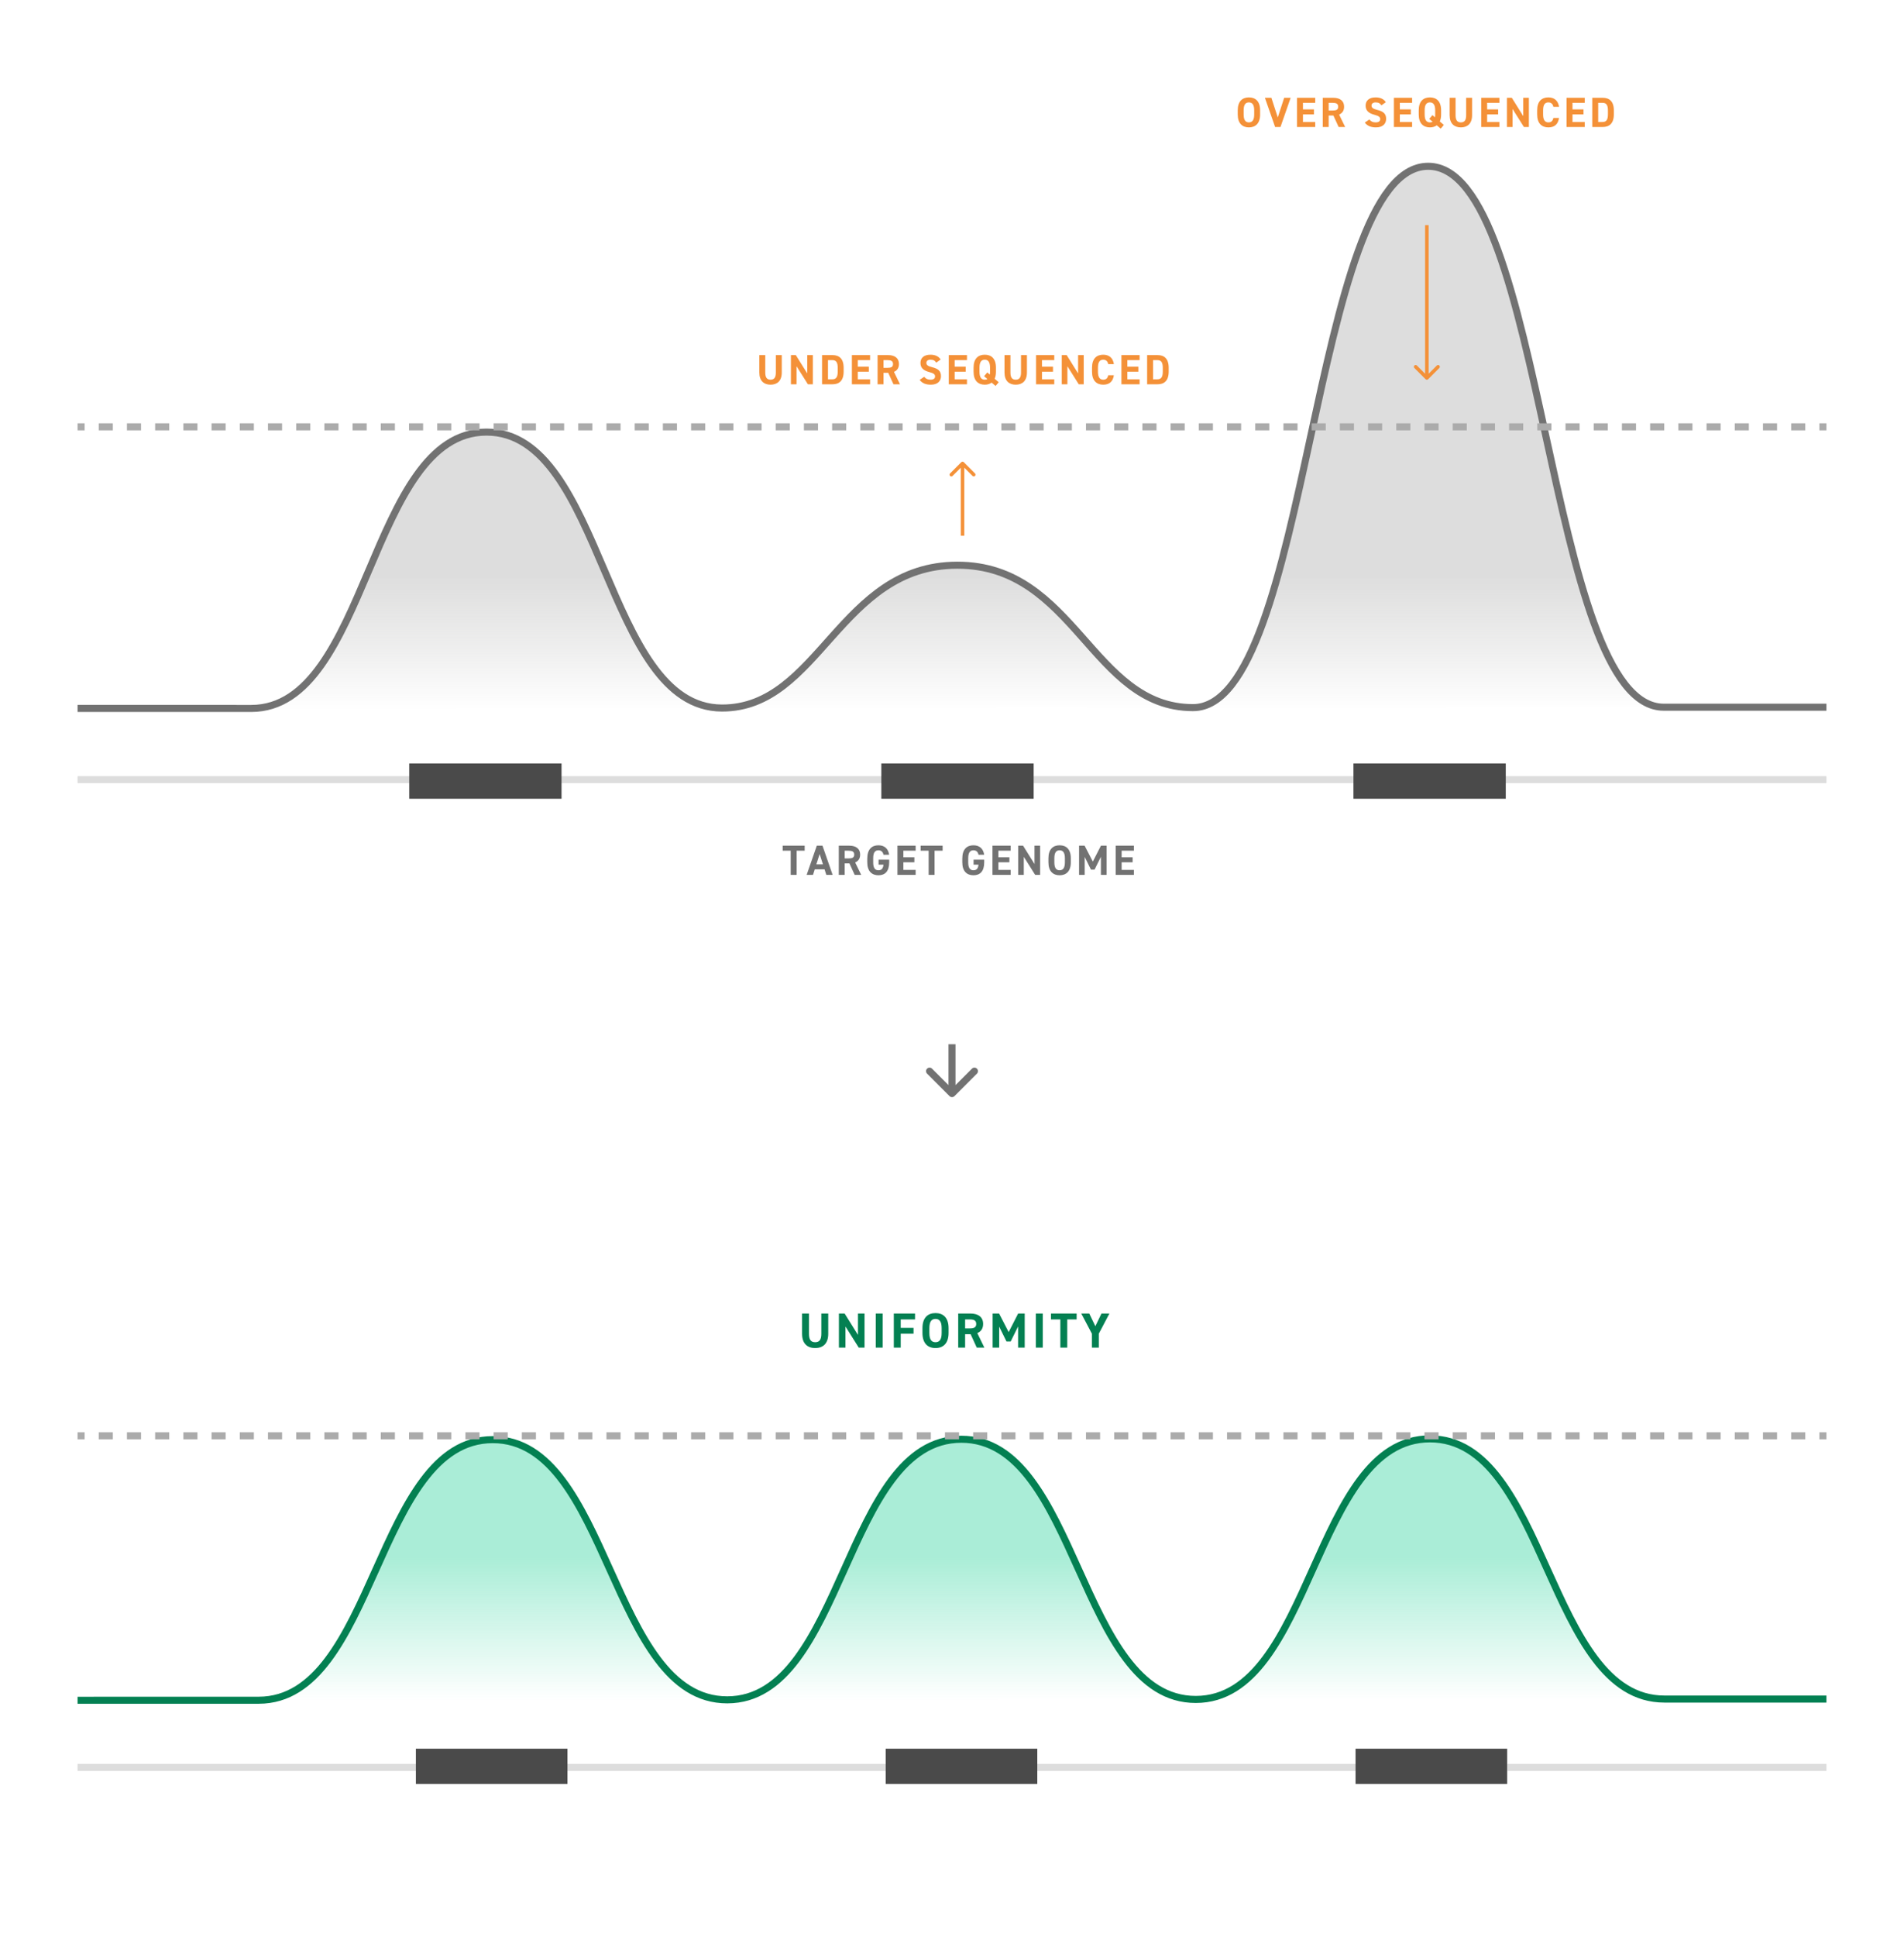
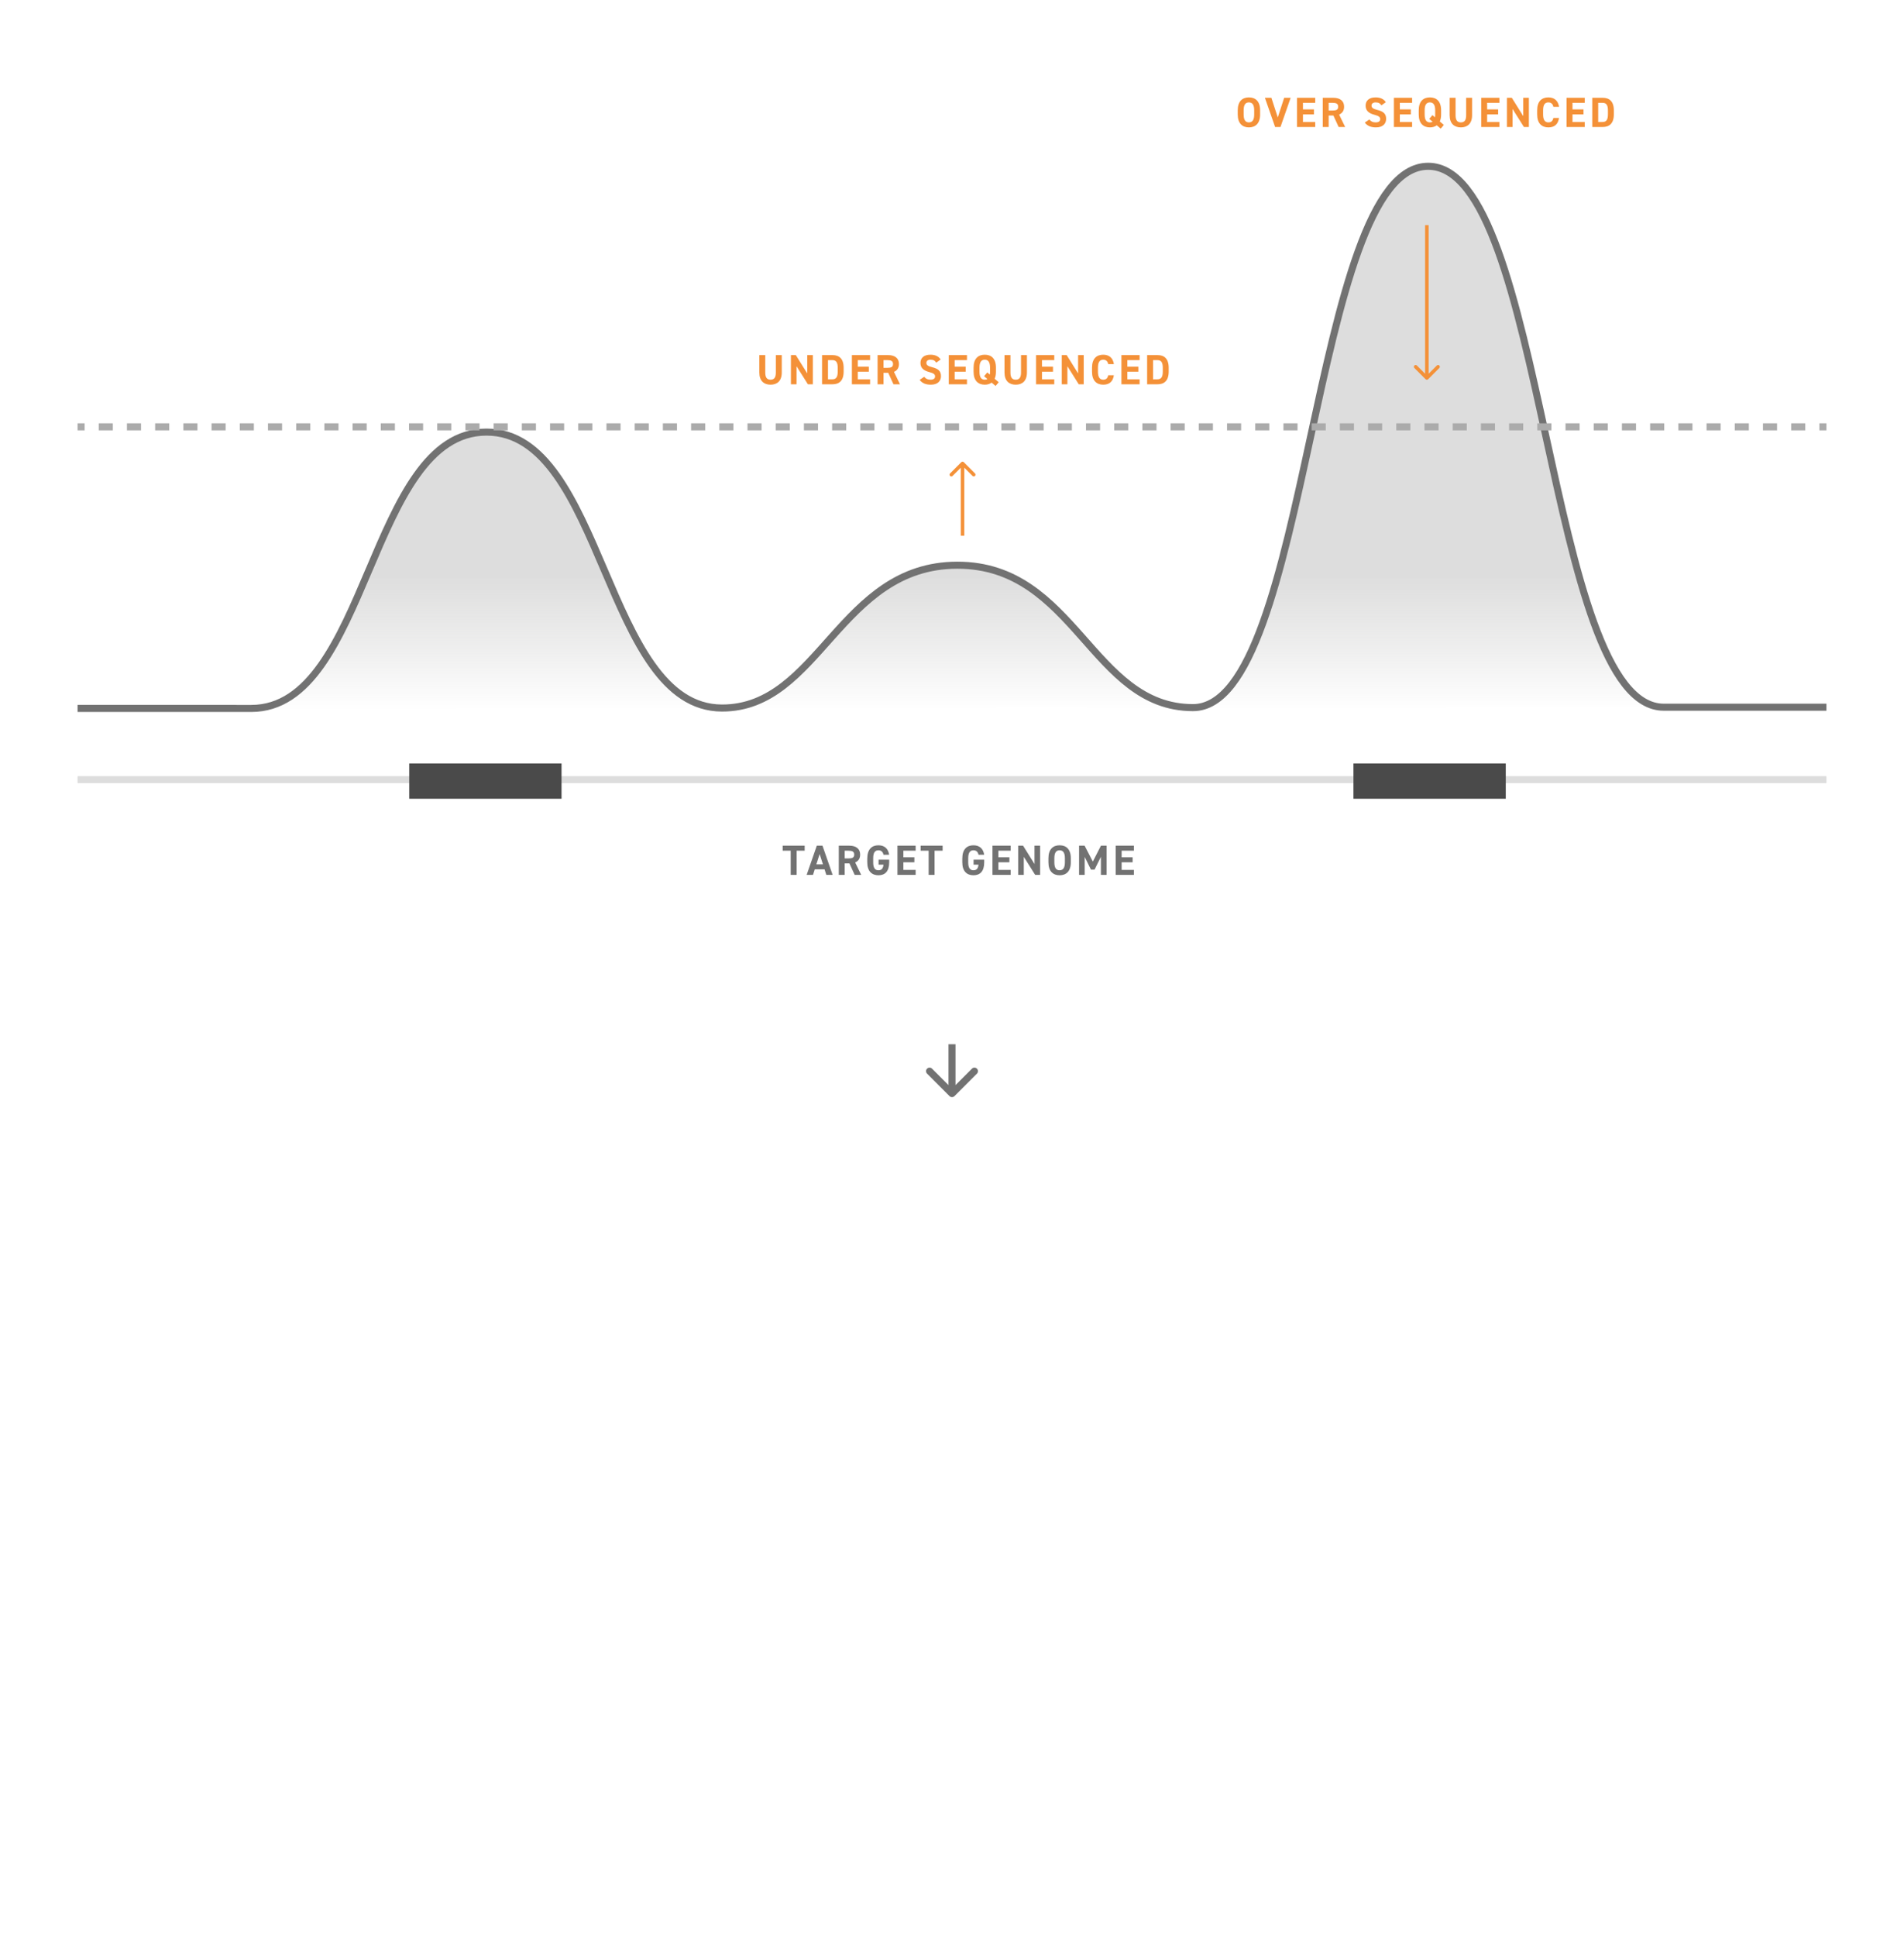
<svg xmlns="http://www.w3.org/2000/svg" width="540" height="549" viewBox="0 0 540 549" fill="none">
  <g clip-path="url(#clip0)">
    <path d="M520 221L20 221" stroke="#DDDDDD" stroke-width="2" stroke-miterlimit="10" />
    <path d="M427.056 221.417H383.858" stroke="#4A4A4A" stroke-width="10" stroke-miterlimit="10" />
    <path d="M159.261 221.417H116.063" stroke="#4A4A4A" stroke-width="10" stroke-miterlimit="10" />
-     <path d="M293.159 221.417H249.961" stroke="#4A4A4A" stroke-width="10" stroke-miterlimit="10" />
    <path d="M-8.455 200.792C-8.455 200.792 37.882 200.852 71.266 200.822C104.651 200.792 104.581 122.514 137.966 122.484C171.35 122.454 171.416 200.705 204.8 200.705C232.39 200.705 238.115 160.239 271.499 160.21C304.884 160.181 309.67 200.587 338.337 200.587C371.724 200.587 371.656 47.166 405.043 47.136C438.431 47.106 438.498 200.499 471.884 200.469H564.198" fill="url(#paint0_linear)" />
    <path d="M-8.455 200.792C-8.455 200.792 37.882 200.852 71.266 200.822C104.651 200.792 104.581 122.514 137.966 122.484C171.35 122.454 171.416 200.705 204.8 200.705C232.39 200.705 238.115 160.239 271.499 160.21C304.884 160.181 309.67 200.587 338.337 200.587C371.724 200.587 371.656 47.166 405.043 47.136C438.431 47.106 438.498 200.499 471.884 200.469H564.198" stroke="#727272" stroke-width="2" stroke-miterlimit="10" />
    <path d="M220.04 100.656V105.588C220.04 107.004 219.572 107.628 218.54 107.628C217.508 107.628 217.04 107.004 217.04 105.588V100.656H215.36V105.588C215.36 108.024 216.704 109.044 218.54 109.044C220.376 109.044 221.72 108.024 221.72 105.576V100.656H220.04ZM228.944 100.656V105.852L225.704 100.656H224.312V108.936H225.908V103.812L229.136 108.936H230.54V100.656H228.944ZM236.087 108.936C237.959 108.936 239.267 107.964 239.267 105.336V104.256C239.267 101.616 237.959 100.656 236.087 100.656H233.147V108.936H236.087ZM236.087 107.52H234.827V102.084H236.087C237.203 102.084 237.587 102.828 237.587 104.256V105.336C237.587 106.764 237.203 107.52 236.087 107.52ZM241.607 100.656V108.936H246.767V107.52H243.287V105.36H246.407V103.944H243.287V102.084H246.767V100.656H241.607ZM255.255 108.936L253.539 105.408C254.439 105.036 254.955 104.304 254.955 103.188C254.955 101.508 253.767 100.656 251.859 100.656H248.895V108.936H250.575V105.684H251.919L253.407 108.936H255.255ZM250.575 104.268V102.084H251.703C252.699 102.084 253.275 102.324 253.275 103.188C253.275 104.052 252.699 104.268 251.703 104.268H250.575ZM266.79 101.904C266.202 100.992 265.206 100.548 263.886 100.548C261.918 100.548 261.054 101.568 261.054 102.876C261.054 104.244 261.87 105.024 263.502 105.456C264.846 105.804 265.194 106.128 265.194 106.704C265.194 107.208 264.87 107.628 263.91 107.628C263.058 107.628 262.554 107.352 262.11 106.8L260.826 107.688C261.558 108.648 262.566 109.044 264.018 109.044C265.962 109.044 266.874 107.988 266.874 106.632C266.874 105.168 266.094 104.52 264.366 104.088C263.262 103.812 262.734 103.524 262.734 102.876C262.734 102.312 263.142 101.964 263.898 101.964C264.738 101.964 265.17 102.24 265.53 102.804L266.79 101.904ZM269.084 100.656V108.936H274.244V107.52H270.764V105.36H273.884V103.944H270.764V102.084H274.244V100.656H269.084ZM282.468 105.384V104.208C282.468 101.652 281.16 100.548 279.288 100.548C277.428 100.548 276.12 101.652 276.12 104.208V105.384C276.12 107.916 277.428 109.044 279.288 109.044C280.056 109.044 280.716 108.852 281.244 108.456L282.36 109.404L283.248 108.348L282.096 107.364C282.336 106.836 282.468 106.188 282.468 105.384ZM277.8 104.208C277.8 102.624 278.316 101.964 279.288 101.964C280.26 101.964 280.788 102.624 280.788 104.208V105.384C280.788 105.684 280.764 105.948 280.728 106.188L280.02 105.564L279.108 106.632L280.044 107.436C279.84 107.568 279.576 107.628 279.288 107.628C278.316 107.628 277.8 106.968 277.8 105.384V104.208ZM289.571 100.656V105.588C289.571 107.004 289.103 107.628 288.071 107.628C287.039 107.628 286.571 107.004 286.571 105.588V100.656H284.891V105.588C284.891 108.024 286.235 109.044 288.071 109.044C289.907 109.044 291.251 108.024 291.251 105.576V100.656H289.571ZM293.843 100.656V108.936H299.003V107.52H295.523V105.36H298.643V103.944H295.523V102.084H299.003V100.656H293.843ZM305.763 100.656V105.852L302.523 100.656H301.131V108.936H302.727V103.812L305.955 108.936H307.359V100.656H305.763ZM315.918 103.224C315.642 101.412 314.526 100.548 312.882 100.548C311.022 100.548 309.714 101.652 309.714 104.208V105.384C309.714 107.916 311.022 109.044 312.882 109.044C314.586 109.044 315.63 108.228 315.906 106.368H314.31C314.13 107.208 313.722 107.628 312.882 107.628C311.91 107.628 311.394 106.92 311.394 105.384V104.208C311.394 102.624 311.91 101.964 312.882 101.964C313.698 101.964 314.154 102.444 314.31 103.224H315.918ZM318.051 100.656V108.936H323.211V107.52H319.731V105.36H322.851V103.944H319.731V102.084H323.211V100.656H318.051ZM328.279 108.936C330.151 108.936 331.459 107.964 331.459 105.336V104.256C331.459 101.616 330.151 100.656 328.279 100.656H325.339V108.936H328.279ZM328.279 107.52H327.019V102.084H328.279C329.395 102.084 329.779 102.828 329.779 104.256V105.336C329.779 106.764 329.395 107.52 328.279 107.52Z" fill="#F49138" />
    <path d="M357.385 32.448V31.272C357.385 28.716 356.077 27.612 354.205 27.612C352.345 27.612 351.037 28.716 351.037 31.272V32.448C351.037 34.98 352.345 36.108 354.205 36.108C356.077 36.108 357.385 34.98 357.385 32.448ZM352.717 31.272C352.717 29.688 353.233 29.028 354.205 29.028C355.177 29.028 355.705 29.688 355.705 31.272V32.448C355.705 34.032 355.177 34.692 354.205 34.692C353.233 34.692 352.717 34.032 352.717 32.448V31.272ZM358.746 27.72L361.638 36H363.162L366.042 27.72H364.206L362.394 33.288L360.582 27.72H358.746ZM367.857 27.72V36H373.017V34.584H369.537V32.424H372.657V31.008H369.537V29.148H373.017V27.72H367.857ZM381.506 36L379.79 32.472C380.69 32.1 381.206 31.368 381.206 30.252C381.206 28.572 380.018 27.72 378.11 27.72H375.146V36H376.826V32.748H378.17L379.658 36H381.506ZM376.826 31.332V29.148H377.954C378.95 29.148 379.526 29.388 379.526 30.252C379.526 31.116 378.95 31.332 377.954 31.332H376.826ZM393.04 28.968C392.452 28.056 391.456 27.612 390.136 27.612C388.168 27.612 387.304 28.632 387.304 29.94C387.304 31.308 388.12 32.088 389.752 32.52C391.096 32.868 391.444 33.192 391.444 33.768C391.444 34.272 391.12 34.692 390.16 34.692C389.308 34.692 388.804 34.416 388.36 33.864L387.076 34.752C387.808 35.712 388.816 36.108 390.268 36.108C392.212 36.108 393.124 35.052 393.124 33.696C393.124 32.232 392.344 31.584 390.616 31.152C389.512 30.876 388.984 30.588 388.984 29.94C388.984 29.376 389.392 29.028 390.148 29.028C390.988 29.028 391.42 29.304 391.78 29.868L393.04 28.968ZM395.334 27.72V36H400.494V34.584H397.014V32.424H400.134V31.008H397.014V29.148H400.494V27.72H395.334ZM408.718 32.448V31.272C408.718 28.716 407.41 27.612 405.538 27.612C403.678 27.612 402.37 28.716 402.37 31.272V32.448C402.37 34.98 403.678 36.108 405.538 36.108C406.306 36.108 406.966 35.916 407.494 35.52L408.61 36.468L409.498 35.412L408.346 34.428C408.586 33.9 408.718 33.252 408.718 32.448ZM404.05 31.272C404.05 29.688 404.566 29.028 405.538 29.028C406.51 29.028 407.038 29.688 407.038 31.272V32.448C407.038 32.748 407.014 33.012 406.978 33.252L406.27 32.628L405.358 33.696L406.294 34.5C406.09 34.632 405.826 34.692 405.538 34.692C404.566 34.692 404.05 34.032 404.05 32.448V31.272ZM415.821 27.72V32.652C415.821 34.068 415.353 34.692 414.321 34.692C413.289 34.692 412.821 34.068 412.821 32.652V27.72H411.141V32.652C411.141 35.088 412.485 36.108 414.321 36.108C416.157 36.108 417.501 35.088 417.501 32.64V27.72H415.821ZM420.093 27.72V36H425.253V34.584H421.773V32.424H424.893V31.008H421.773V29.148H425.253V27.72H420.093ZM432.013 27.72V32.916L428.773 27.72H427.381V36H428.977V30.876L432.205 36H433.609V27.72H432.013ZM442.168 30.288C441.892 28.476 440.776 27.612 439.132 27.612C437.272 27.612 435.964 28.716 435.964 31.272V32.448C435.964 34.98 437.272 36.108 439.132 36.108C440.836 36.108 441.88 35.292 442.156 33.432H440.56C440.38 34.272 439.972 34.692 439.132 34.692C438.16 34.692 437.644 33.984 437.644 32.448V31.272C437.644 29.688 438.16 29.028 439.132 29.028C439.948 29.028 440.404 29.508 440.56 30.288H442.168ZM444.301 27.72V36H449.461V34.584H445.981V32.424H449.101V31.008H445.981V29.148H449.461V27.72H444.301ZM454.529 36C456.401 36 457.709 35.028 457.709 32.4V31.32C457.709 28.68 456.401 27.72 454.529 27.72H451.589V36H454.529ZM454.529 34.584H453.269V29.148H454.529C455.645 29.148 456.029 29.892 456.029 31.32V32.4C456.029 33.828 455.645 34.584 454.529 34.584Z" fill="#F49138" />
    <path d="M273.342 131.014C273.147 130.819 272.83 130.819 272.635 131.014L269.453 134.196C269.258 134.391 269.258 134.708 269.453 134.903C269.648 135.098 269.965 135.098 270.16 134.903L272.989 132.075L275.817 134.903C276.012 135.098 276.329 135.098 276.524 134.903C276.719 134.708 276.719 134.391 276.524 134.196L273.342 131.014ZM273.489 151.864V131.368H272.489V151.864H273.489Z" fill="#F49138" />
    <path d="M404.322 107.5C404.518 107.695 404.834 107.695 405.03 107.5L408.212 104.318C408.407 104.123 408.407 103.806 408.212 103.611C408.016 103.416 407.7 103.416 407.504 103.611L404.676 106.44L401.848 103.611C401.652 103.416 401.336 103.416 401.14 103.611C400.945 103.806 400.945 104.123 401.14 104.318L404.322 107.5ZM404.176 63.825V107.147H405.176V63.825H404.176Z" fill="#F49138" />
    <path d="M20 121L520 121" stroke="#ABABAB" stroke-width="2" stroke-miterlimit="16" stroke-dasharray="4 4" />
    <path d="M221.973 239.72V241.148H224.253V248H225.933V241.148H228.213V239.72H221.973ZM230.577 248L231.081 246.428H233.853L234.357 248H236.145L233.265 239.72H231.657L228.777 248H230.577ZM232.461 242.096L233.397 245.012H231.525L232.461 242.096ZM244.25 248L242.534 244.472C243.434 244.1 243.95 243.368 243.95 242.252C243.95 240.572 242.762 239.72 240.854 239.72H237.89V248H239.57V244.748H240.914L242.402 248H244.25ZM239.57 243.332V241.148H240.698C241.694 241.148 242.27 241.388 242.27 242.252C242.27 243.116 241.694 243.332 240.698 243.332H239.57ZM249.173 243.692V245.108H250.565C250.469 246.104 250.085 246.692 249.137 246.692C248.165 246.692 247.649 246.032 247.649 244.448V243.272C247.649 241.688 248.165 241.028 249.137 241.028C249.977 241.028 250.421 241.532 250.565 242.288H252.173C251.921 240.596 250.877 239.612 249.137 239.612C247.277 239.612 245.969 240.716 245.969 243.392V244.448C245.969 246.98 247.277 248.108 249.137 248.108C251.009 248.108 252.185 246.98 252.185 244.448V243.692H249.173ZM254.529 239.72V248H259.689V246.584H256.209V244.424H259.329V243.008H256.209V241.148H259.689V239.72H254.529ZM261.097 239.72V241.148H263.377V248H265.057V241.148H267.337V239.72H261.097ZM276.123 243.692V245.108H277.515C277.419 246.104 277.035 246.692 276.087 246.692C275.115 246.692 274.599 246.032 274.599 244.448V243.272C274.599 241.688 275.115 241.028 276.087 241.028C276.927 241.028 277.371 241.532 277.515 242.288H279.123C278.871 240.596 277.827 239.612 276.087 239.612C274.227 239.612 272.919 240.716 272.919 243.392V244.448C272.919 246.98 274.227 248.108 276.087 248.108C277.959 248.108 279.135 246.98 279.135 244.448V243.692H276.123ZM281.478 239.72V248H286.638V246.584H283.158V244.424H286.278V243.008H283.158V241.148H286.638V239.72H281.478ZM293.398 239.72V244.916L290.158 239.72H288.766V248H290.362V242.876L293.59 248H294.994V239.72H293.398ZM303.697 244.448V243.272C303.697 240.716 302.389 239.612 300.517 239.612C298.657 239.612 297.349 240.716 297.349 243.272V244.448C297.349 246.98 298.657 248.108 300.517 248.108C302.389 248.108 303.697 246.98 303.697 244.448ZM299.029 243.272C299.029 241.688 299.545 241.028 300.517 241.028C301.489 241.028 302.017 241.688 302.017 243.272V244.448C302.017 246.032 301.489 246.692 300.517 246.692C299.545 246.692 299.029 246.032 299.029 244.448V243.272ZM307.61 239.72H306.038V248H307.634V242.9L309.41 246.512H310.43L312.23 242.864V248H313.838V239.72H312.242L309.938 244.232L307.61 239.72ZM316.432 239.72V248H321.592V246.584H318.112V244.424H321.232V243.008H318.112V241.148H321.592V239.72H316.432Z" fill="#727272" />
  </g>
  <g clip-path="url(#clip1)">
    <path d="M-2.054 481.958C-2.054 481.958 40.144 481.985 73.368 481.958C106.591 481.931 106.522 408.113 139.746 408.086C172.969 408.059 173.034 481.874 206.257 481.846C239.479 481.818 239.411 408.003 272.634 407.975C305.858 407.947 305.927 481.763 339.15 481.735C372.373 481.707 372.308 407.892 405.534 407.865C438.761 407.838 438.827 481.652 472.053 481.625H557.193" fill="url(#paint1_linear)" fill-opacity="0.4" />
    <path d="M-2.054 481.958C-2.054 481.958 40.144 481.985 73.368 481.958C106.591 481.931 106.522 408.113 139.746 408.086C172.969 408.059 173.034 481.874 206.257 481.846C239.479 481.818 239.411 408.003 272.634 407.975C305.858 407.947 305.927 481.763 339.15 481.735C372.373 481.707 372.308 407.892 405.534 407.865C438.761 407.838 438.827 481.652 472.053 481.625H557.193" stroke="#038052" stroke-width="2" stroke-miterlimit="10" />
    <path d="M20 407H520" stroke="#ABABAB" stroke-width="2" stroke-miterlimit="16" stroke-dasharray="4 4" />
    <path d="M520 501H20" stroke="#DDDDDD" stroke-width="2" stroke-miterlimit="10" />
-     <path d="M427.441 500.695H384.452" stroke="#4A4A4A" stroke-width="10" stroke-miterlimit="10" />
    <path d="M160.939 500.695H117.95" stroke="#4A4A4A" stroke-width="10" stroke-miterlimit="10" />
    <path d="M294.19 500.695H251.201" stroke="#4A4A4A" stroke-width="10" stroke-miterlimit="10" />
    <path d="M232.941 372.34V378.094C232.941 379.746 232.395 380.474 231.191 380.474C229.987 380.474 229.441 379.746 229.441 378.094V372.34H227.481V378.094C227.481 380.936 229.049 382.126 231.191 382.126C233.333 382.126 234.901 380.936 234.901 378.08V372.34H232.941ZM243.33 372.34V378.402L239.55 372.34H237.926V382H239.788V376.022L243.554 382H245.192V372.34H243.33ZM250.333 372.34H248.373V382H250.333V372.34ZM253.496 372.34V382H255.456V378.052H259.096V376.4H255.456V374.006H259.516V372.34H253.496ZM269.028 377.856V376.484C269.028 373.502 267.502 372.214 265.318 372.214C263.148 372.214 261.622 373.502 261.622 376.484V377.856C261.622 380.81 263.148 382.126 265.318 382.126C267.502 382.126 269.028 380.81 269.028 377.856ZM263.582 376.484C263.582 374.636 264.184 373.866 265.318 373.866C266.452 373.866 267.068 374.636 267.068 376.484V377.856C267.068 379.704 266.452 380.474 265.318 380.474C264.184 380.474 263.582 379.704 263.582 377.856V376.484ZM279.179 382L277.177 377.884C278.227 377.45 278.829 376.596 278.829 375.294C278.829 373.334 277.443 372.34 275.217 372.34H271.759V382H273.719V378.206H275.287L277.023 382H279.179ZM273.719 376.554V374.006H275.035C276.197 374.006 276.869 374.286 276.869 375.294C276.869 376.302 276.197 376.554 275.035 376.554H273.719ZM283.354 372.34H281.52V382H283.382V376.05L285.454 380.264H286.644L288.744 376.008V382H290.62V372.34H288.758L286.07 377.604L283.354 372.34ZM295.746 372.34H293.786V382H295.746V372.34ZM298.068 372.34V374.006H300.728V382H302.688V374.006H305.348V372.34H298.068ZM306.666 372.34L309.676 378.052V382H311.636V378.052L314.646 372.34H312.392L310.656 375.938L308.934 372.34H306.666Z" fill="#038052" />
  </g>
  <g filter="url(#filter0_d)">
    <circle cx="270" cy="304" r="21" fill="white" />
  </g>
  <path d="M269.293 310.707C269.683 311.098 270.317 311.098 270.707 310.707L277.071 304.343C277.462 303.953 277.462 303.319 277.071 302.929C276.681 302.538 276.047 302.538 275.657 302.929L270 308.586L264.343 302.929C263.953 302.538 263.319 302.538 262.929 302.929C262.538 303.319 262.538 303.953 262.929 304.343L269.293 310.707ZM269 296V310H271V296H269Z" fill="#727272" />
  <defs>
    <filter id="filter0_d" x="239" y="277" width="62" height="62" filterUnits="userSpaceOnUse" color-interpolation-filters="sRGB">
      <feFlood flood-opacity="0" result="BackgroundImageFix" />
      <feColorMatrix in="SourceAlpha" type="matrix" values="0 0 0 0 0 0 0 0 0 0 0 0 0 0 0 0 0 0 127 0" />
      <feOffset dy="4" />
      <feGaussianBlur stdDeviation="5" />
      <feColorMatrix type="matrix" values="0 0 0 0 0 0 0 0 0 0 0 0 0 0 0 0 0 0 0.1 0" />
      <feBlend mode="normal" in2="BackgroundImageFix" result="effect1_dropShadow" />
      <feBlend mode="normal" in="SourceGraphic" in2="effect1_dropShadow" result="shape" />
    </filter>
    <linearGradient id="paint0_linear" x1="271.273" y1="162.5" x2="271.273" y2="201" gradientUnits="userSpaceOnUse">
      <stop stop-color="#DDDDDD" />
      <stop offset="1" stop-color="#D8D8D7" stop-opacity="0" />
    </linearGradient>
    <linearGradient id="paint1_linear" x1="272.794" y1="407.865" x2="272.794" y2="482" gradientUnits="userSpaceOnUse">
      <stop offset="0.453" stop-color="#2AD39B" />
      <stop offset="1" stop-color="#2AD39B" stop-opacity="0" />
    </linearGradient>
    <clipPath id="clip0">
      <rect width="496" height="275" fill="white" transform="translate(22)" />
    </clipPath>
    <clipPath id="clip1">
-       <rect width="496" height="275" fill="white" transform="translate(22 274)" />
-     </clipPath>
+       </clipPath>
  </defs>
</svg>